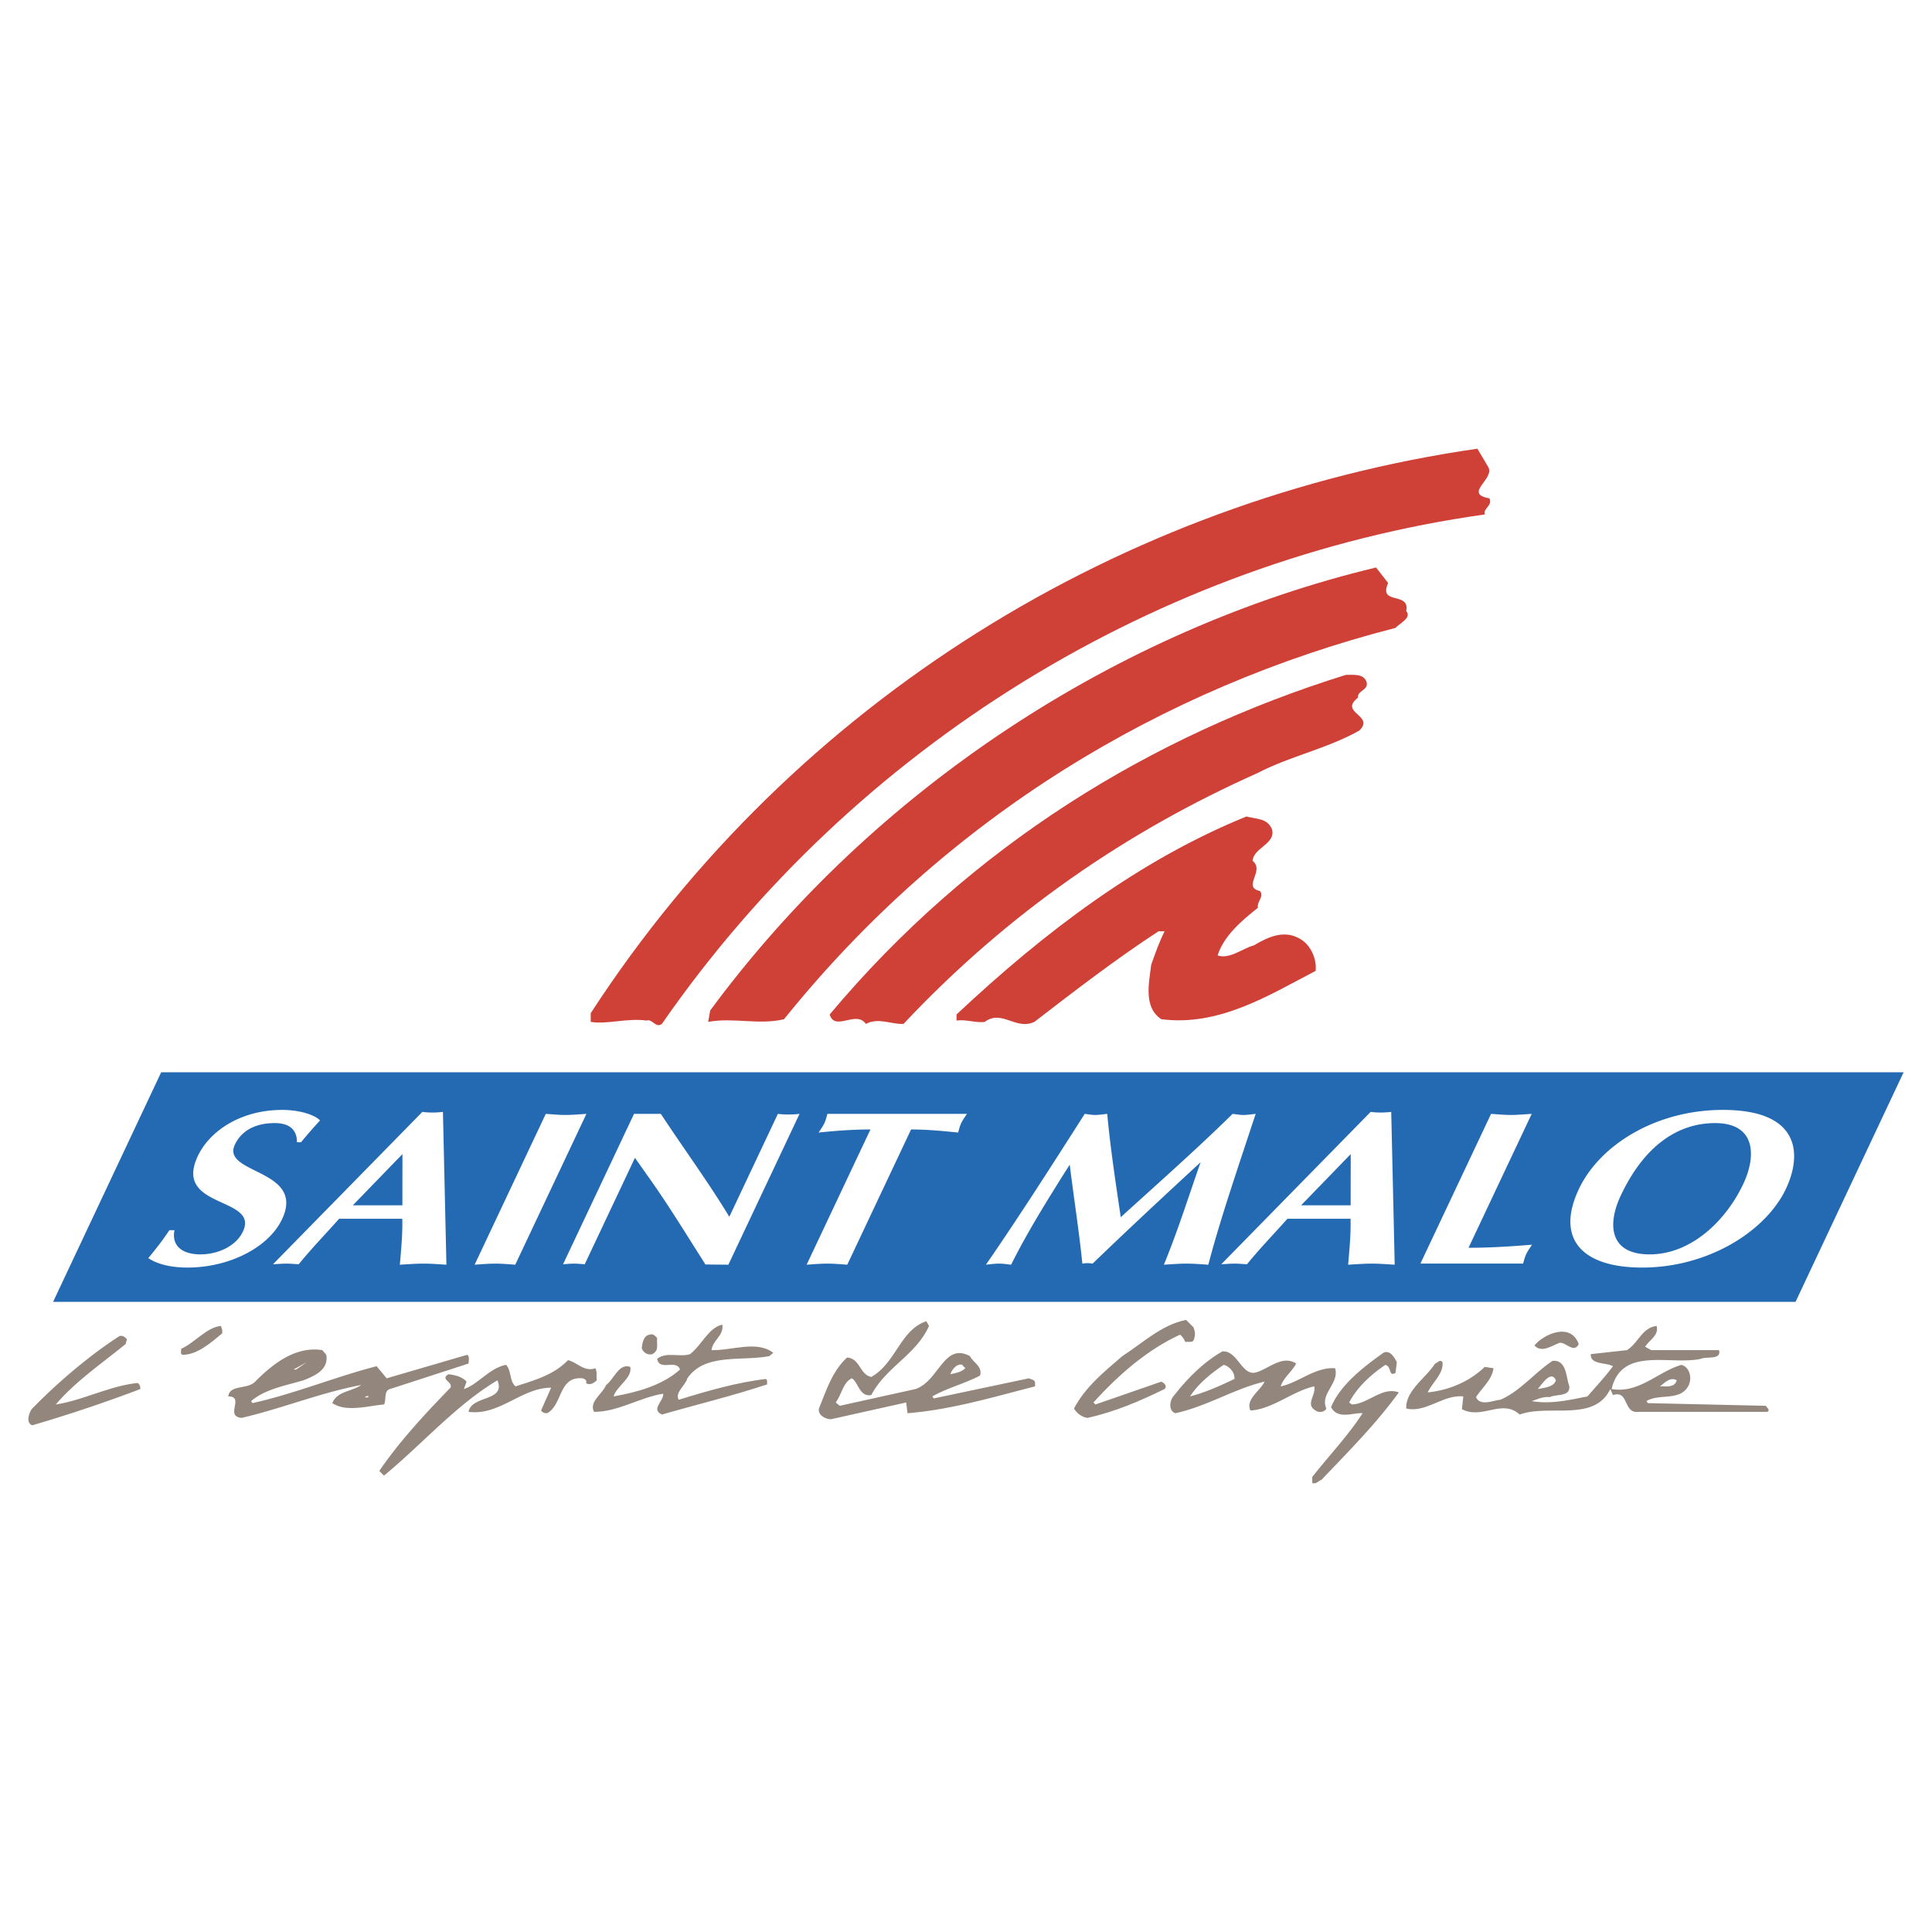
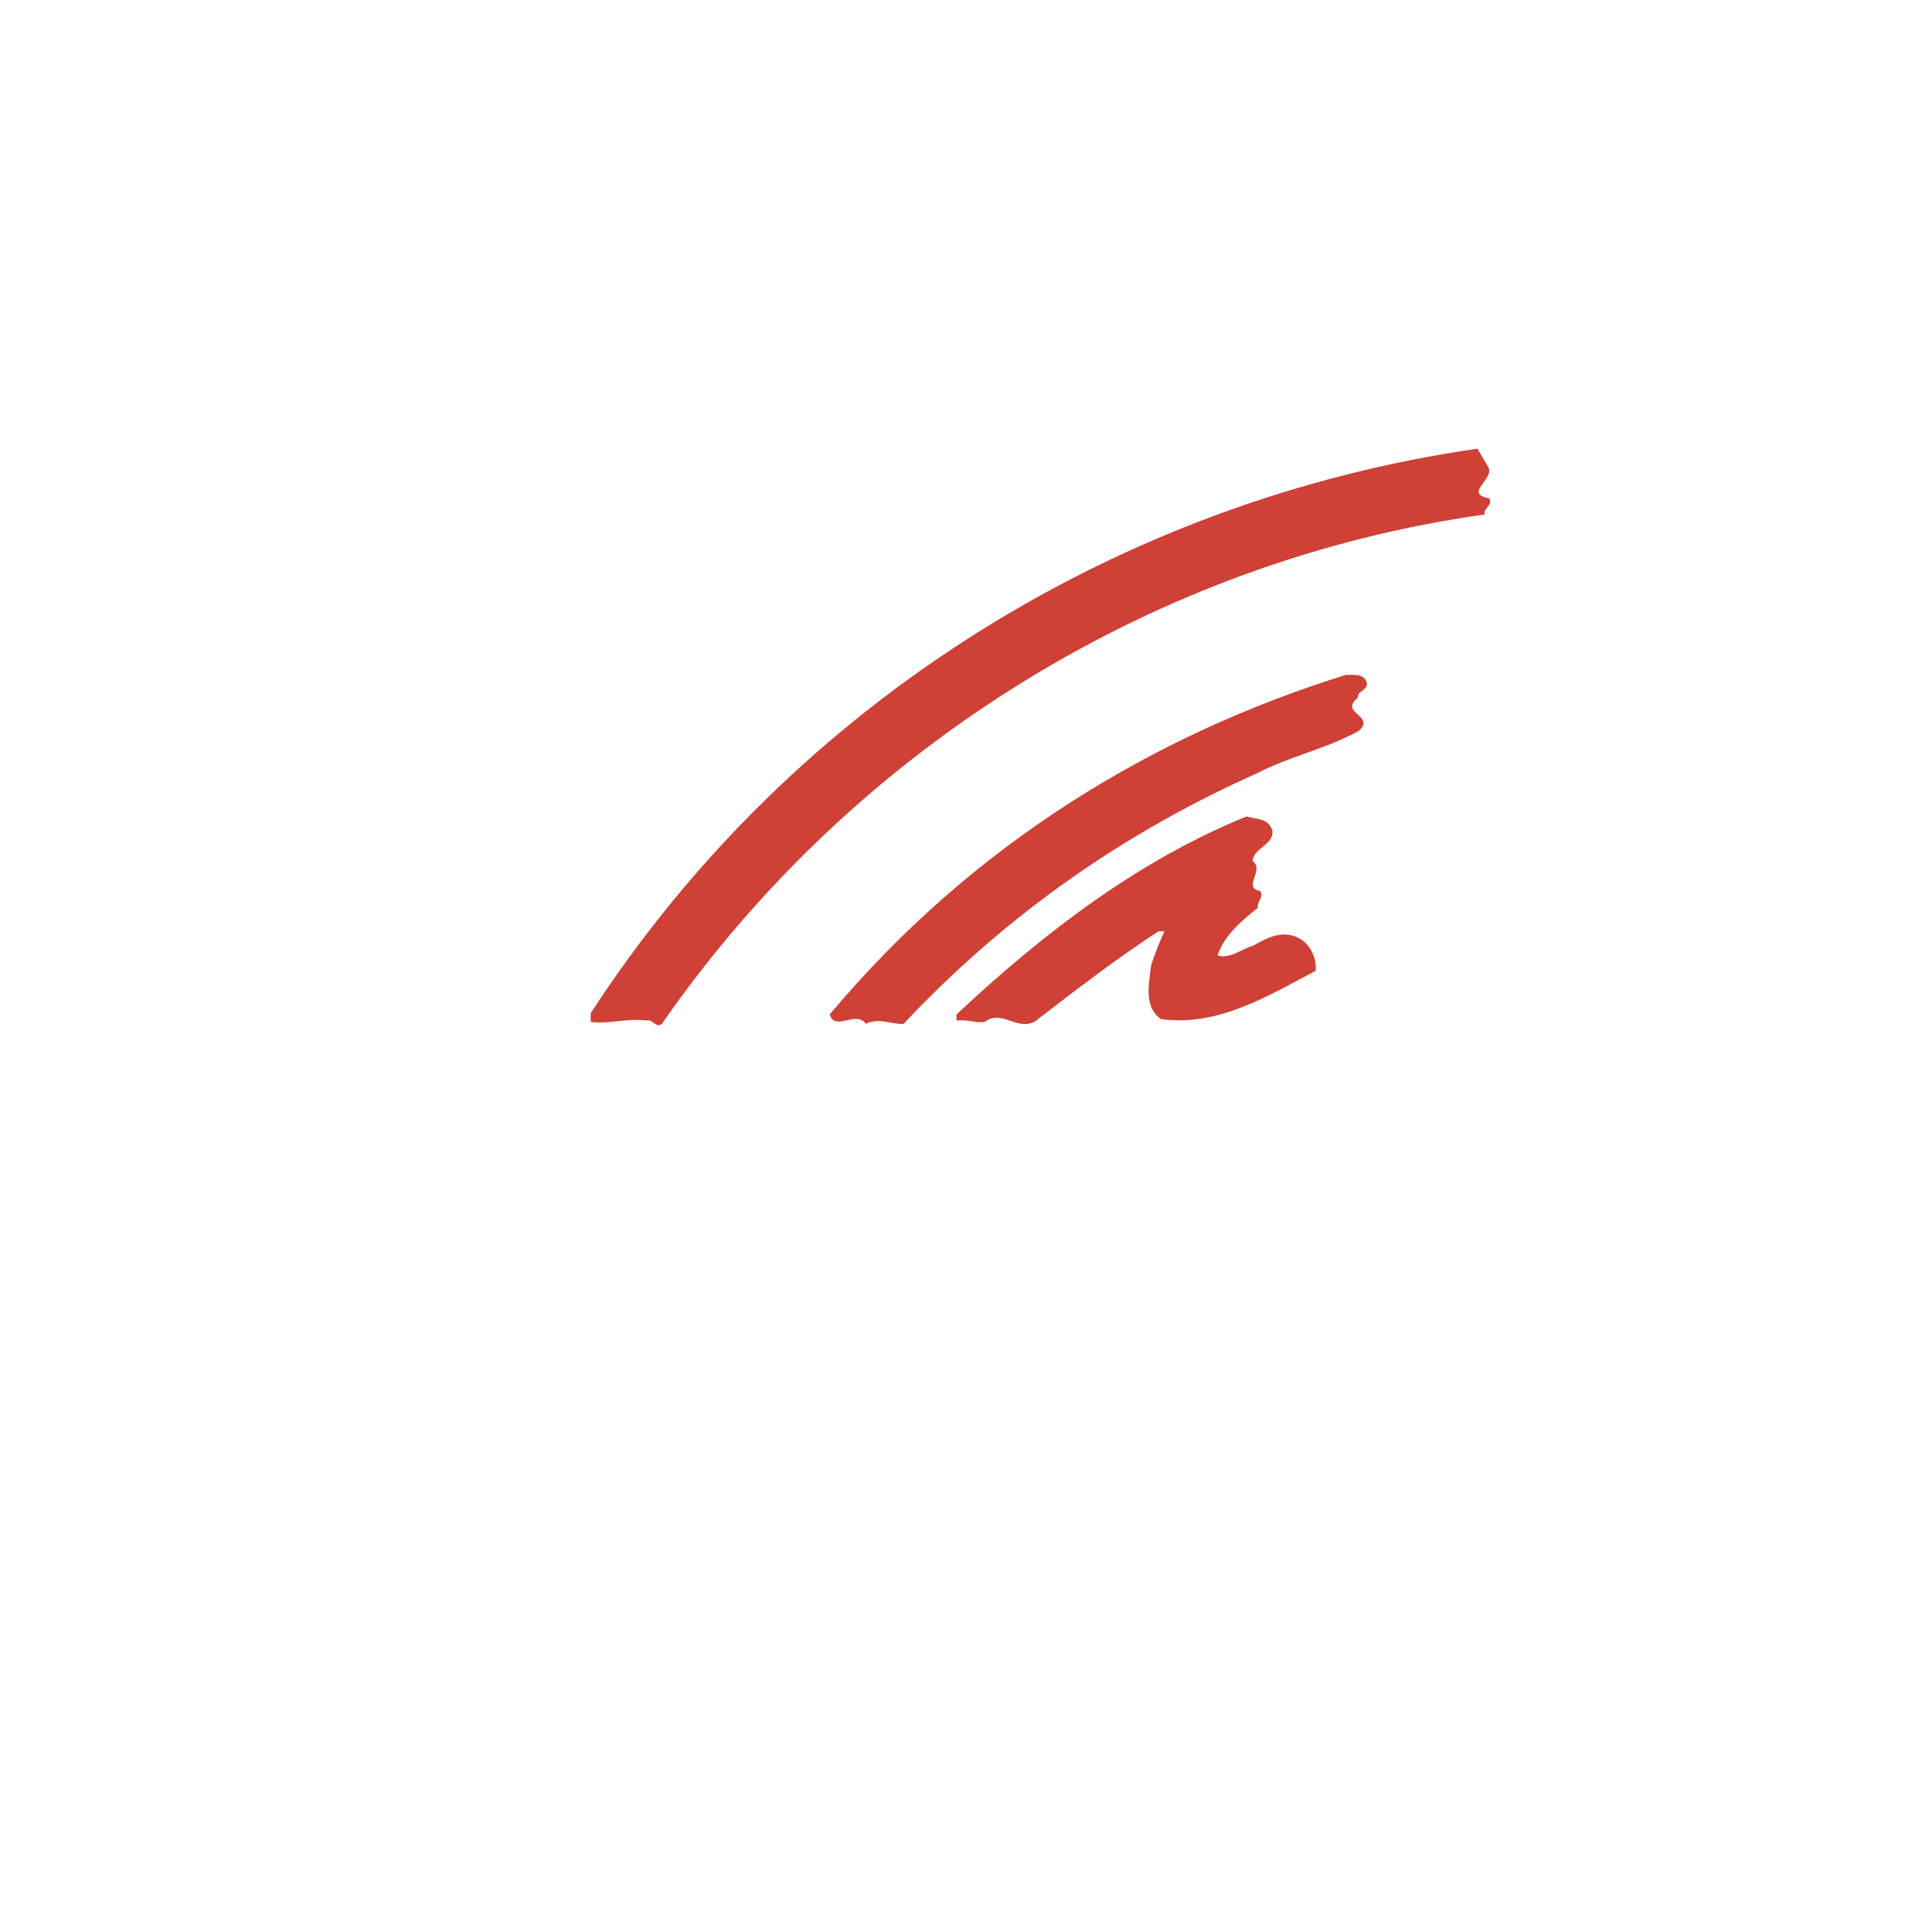
<svg xmlns="http://www.w3.org/2000/svg" width="2500" height="2500" viewBox="0 0 192.756 192.756">
  <g fill-rule="evenodd" clip-rule="evenodd">
    <path fill="#fff" d="M0 0h192.756v192.756H0V0z" />
-     <path fill="#236ab3" d="M189.922 106.984l-10.781 22.903H5.297l10.782-22.903h173.843z" />
    <path d="M148.471 46.574c.736 1.206-2.545 2.679.133 3.147.334.737-.67 1.004-.469 1.607-32.479 4.554-62.747 22.902-82.099 50.826-.603.469-.938-.535-1.541-.334-1.941-.268-3.884.402-5.558.133v-.869c20.357-31.34 53.17-51.229 88.461-56.318l1.073 1.808z" fill="#cf4037" />
-     <path d="M138.492 58.159c-1.006 2.277 2.209.804 1.809 2.812.602.67-.738 1.272-1.072 1.675-23.236 5.96-44.733 18.817-61.006 39.04-2.477.604-5.089-.199-7.567.268l.201-1.137c16.34-22.167 40.716-38.037 66.431-44.198l1.204 1.54z" fill="#cf4037" />
    <path d="M136.35 68.07c.199.804-.938.804-.871 1.54-1.941 1.541 1.74 1.741.135 3.281-3.215 1.809-6.898 2.545-10.113 4.219-13.059 5.826-24.91 13.929-35.357 25.044-1.206.068-2.478-.668-3.75 0-1.004-1.406-3.081.805-3.616-.938 14.13-16.875 32.143-27.856 51.497-33.883.801 0 1.807-.134 2.075.737z" fill="#cf4037" />
    <path d="M126.906 82.735c.402 1.473-1.809 1.808-1.941 3.147 1.271 1.004-1.072 2.612.736 3.014.469.536-.334 1.071-.201 1.674-1.607 1.272-3.414 2.812-4.018 4.754 1.205.402 2.41-.669 3.615-1.004 1.475-.871 3.082-1.607 4.688-.603 1.006.603 1.609 2.009 1.475 3.148-4.756 2.477-9.643 5.559-15.402 4.82-1.809-1.205-1.205-3.682-1.004-5.424.4-1.138.803-2.276 1.338-3.348h-.602c-4.219 2.746-8.305 5.893-12.389 9.039-1.875.871-3.215-1.271-4.955 0-.871.135-1.809-.268-2.813-.133v-.604c8.84-8.303 18.348-15.468 28.928-19.754.938.27 2.077.136 2.545 1.274z" fill="#cf4037" />
-     <path d="M29.628 113.961c.007-1.164-.667-1.91-2.208-1.91-2.135 0-3.397.9-3.987 2.15-1.397 2.963 7.078 2.414 4.708 7.438-1.325 2.809-5.25 4.826-9.44 4.826-1.486 0-2.946-.285-3.906-.943.759-.922 1.491-1.842 2.099-2.785h.514c-.309 1.514.726 2.412 2.591 2.412 1.675 0 3.524-.768 4.238-2.281 1.656-3.51-6.998-2.238-4.503-7.525 1.19-2.521 4.309-4.607 8.417-4.607 1.946 0 3.396.594 3.773 1.055a50.772 50.772 0 0 0-1.89 2.172h-.406v-.002zM33.837 121.596c-1.489 1.666-2.807 3.027-4.034 4.539-.422-.021-.807-.064-1.239-.064s-.886.043-1.328.064l14.902-15.201c.331.043.645.064.996.064s.686-.021 1.058-.064l.347 15.246c-.763-.045-1.488-.109-2.272-.109-.784 0-1.571.064-2.376.109.145-1.623.281-3.115.245-4.584h-6.299zm6.308-1.34l.006-5.111-4.952 5.111h4.946zM54.452 111.131c.655.043 1.3.109 1.976.109.676 0 1.382-.066 2.079-.109l-7.101 15.049c-.655-.045-1.299-.109-1.975-.109s-1.382.064-2.079.109l7.1-15.049zM63.257 111.131h2.676c2.233 3.4 4.687 6.734 6.832 10.266l4.844-10.266c.33.043.698.064 1.05.064.351 0 .74-.021 1.112-.064L72.67 126.18l-2.287-.021c-1.8-2.83-3.446-5.529-5.268-8.139l-1.766-2.502-5.01 10.617c-.341-.021-.699-.064-1.05-.064-.352 0-.75.043-1.112.064l7.08-15.004zM84.532 126.18c-.655-.045-1.299-.109-1.975-.109s-1.382.064-2.079.109l6.366-13.492c-1.919 0-3.694.154-5.172.307.199-.307.425-.613.581-.943.145-.307.208-.613.3-.92h13.918c-.199.307-.425.613-.57.92-.155.33-.219.637-.31.943-1.522-.152-3.045-.307-4.693-.307l-6.366 13.492zM122.979 111.131c.359.043.705.109 1.084.109s.814-.066 1.215-.109c-1.947 5.9-3.582 10.684-4.723 15.049-.736-.045-1.436-.109-2.191-.109-.758 0-1.465.064-2.242.109 1.43-3.488 2.473-6.844 3.662-10.223-3.637 3.355-7.248 6.713-10.771 10.113a3.184 3.184 0 0 0-1.027 0c-.301-3.027-.832-6.428-1.26-9.873-2.445 3.861-4.316 6.91-5.846 9.982-.412-.045-.787-.109-1.219-.109s-.842.064-1.295.109c3.053-4.41 6.32-9.5 9.857-15.049.357.043.678.109 1.057.109s.787-.066 1.186-.109c.322 3.443.842 6.865 1.352 10.311 3.414-3.115 7.338-6.56 11.161-10.31zM128.447 121.596c-1.49 1.666-2.807 3.027-4.035 4.539-.422-.021-.807-.064-1.238-.064s-.885.043-1.328.064l14.902-15.201c.33.043.645.064.996.064s.686-.021 1.059-.064l.346 15.246c-.764-.045-1.488-.109-2.271-.109-.785 0-1.572.064-2.377.109.145-1.623.281-3.115.244-4.584h-6.298zm6.307-1.34l.008-5.111-4.953 5.111h4.945zM146.516 124.49c2.352 0 4.424-.152 6.334-.307-.199.307-.436.637-.58.943-.146.307-.219.637-.311.943h-10.244l7.049-14.939c.656.043 1.301.109 1.977.109s1.383-.066 2.078-.109l-6.303 13.36zM163.828 126.465c-5.973 0-8.654-2.852-6.305-7.832 2.061-4.365 7.645-7.898 14.375-7.898 7.703 0 7.893 4.41 6.314 7.811-1.989 4.276-7.763 7.919-14.384 7.919zm-2.119-7.195c-1.346 2.852-1.18 5.879 2.875 5.879 4.162 0 7.621-3.379 9.34-7.02 1.334-2.83 1.244-6.078-2.809-6.078-3.758 0-7.088 2.304-9.406 7.219z" fill="#fff" />
-     <path d="M119.072 132.424c.201.535.201.803 0 1.338-.201.201-.537.068-.805.135-.133-.268-.268-.535-.535-.736-3.215 1.473-6.094 3.951-8.639 6.764l.201.201 6.562-2.277c.201.066.67.402.334.736-2.477 1.205-4.955 2.277-7.699 2.879-.537-.066-1.072-.467-1.34-.938 1.139-2.143 2.945-3.615 4.822-5.223 2.074-1.34 3.949-3.146 6.361-3.615l.738.736zM22.172 132.691v.336c-1.138.936-2.478 2.141-3.95 2.141-.269-.066-.135-.4-.135-.602 1.34-.604 2.545-2.143 3.951-2.277l.134.402zM72.062 132.156c.201 1.07-1.004 1.605-1.071 2.545 2.009.066 4.487-1.006 6.161.268l-.402.334c-2.812.535-6.429-.334-8.17 2.211-.2.736-1.272 1.406-.87 2.143 2.812-.871 5.826-1.742 8.705-2.076.201.133.067.334.134.535-3.415 1.139-7.031 2.01-10.513 3.014-1.139-.535.2-1.34.133-2.076-2.277.336-4.486 1.809-6.897 1.809-.536-1.004.803-1.742 1.205-2.68.804-.602 1.272-2.209 2.411-1.807.201 1.139-1.339 1.875-1.674 2.945 2.277-.4 4.822-1.07 6.63-2.678-.335-1.072-2.076.201-2.277-1.072.871-.736 2.277-.133 3.281-.469 1.205-.938 1.808-2.612 3.214-2.946zM157.51 134.098c-.469.938-1.205-.135-1.875-.135-.803.27-1.809 1.072-2.545.27.937-1.139 3.617-2.344 4.42-.135z" fill="#93867c" />
-     <path d="M65.566 133.494c-.067.738.201 1.207-.469 1.607-.536.135-.938-.201-1.072-.602.067-.537.201-1.273.804-1.34.336-.132.537.136.737.335zM12.664 133.629l-.134.469c-2.478 2.01-5.022 3.75-6.965 6.027 2.679-.402 5.424-1.875 8.17-2.143.201.133.268.334.268.602a145.356 145.356 0 0 1-10.782 3.617c-.603-.201-.401-1.072-.066-1.607 2.611-2.68 5.759-5.357 8.772-7.299.268-.068.536.066.737.334zM139.363 135.906l-.135 1.07c-.736.402-.336-.602-1.004-.803-1.406.938-2.812 2.209-3.617 3.75l.268.201c1.674-.068 3.014-1.809 4.688-1.205-2.275 3.146-5.088 5.959-7.701 8.705-.334.133-.535.469-.938.334v-.602c1.742-2.211 3.551-4.086 5.023-6.361-.938-.068-2.479.668-3.148-.604.939-2.277 3.35-4.086 5.225-5.424.669-.334 1.138.537 1.339.939zM59.406 136.508c.201.469.066.67.134 1.205-.268.27-.737.537-1.071.27.134-.27-.201-.469-.401-.469-2.344-.201-1.942 2.678-3.483 3.482-.268 0-.469-.068-.602-.27l1.004-2.275c-2.946 0-5.156 2.812-8.237 2.41.268-1.674 3.75-1.004 2.88-3.148-4.152 2.479-7.5 6.363-11.317 9.51l-.47-.469c2.009-2.947 4.621-5.758 7.099-8.303.268-.604-1.071-.805-.201-1.34.67.066 1.407.268 1.809.736l-.268.736c1.339-.402 2.611-2.143 4.219-2.41.536.602.334 1.674.937 2.143 1.875-.604 3.817-1.139 5.224-2.611.936.201 1.605 1.205 2.744.803zM92.688 132.289c-1.272 2.879-4.286 4.086-5.759 6.898-1.205.201-1.272-1.273-1.942-1.674-.871.4-1.004 1.605-1.607 2.41l.402.334 7.567-1.674c2.344-.803 2.812-4.688 5.424-3.281.335.67 1.273 1.004 1.005 1.941-1.541.805-3.215 1.207-4.755 2.076l.135.201 9.509-2.008c.201.133.602.133.602.469v.334c-4.152 1.072-8.437 2.344-12.723 2.68l-.134-1.072-7.5 1.674c-.536 0-1.34-.402-1.206-1.072.737-1.807 1.339-3.75 2.813-5.088 1.339.133 1.205 1.674 2.41 1.941 2.478-1.406 2.88-4.688 5.491-5.559l.268.47zm2.143 4.822c.536-.135 1.071-.201 1.473-.604-.066-.133-.268-.201-.268-.334-.603-.2-1.139.602-1.205.938zM125.367 136.91c1.271-.402 2.611-1.742 3.951-.871-.402.805-1.273 1.406-1.541 2.277 1.74-.334 3.414-1.941 5.424-1.809.469 1.475-1.539 2.545-.871 4.018-.133.336-.736.471-1.07.201-1.072-.602.066-1.539-.135-2.41-2.143.469-4.15 2.277-6.361 2.41-.535-1.07.938-1.941 1.406-2.879-2.947.67-5.76 2.479-8.906 3.148-.736-.27-.535-1.273-.201-1.676 1.406-1.807 3.014-3.414 4.889-4.486 1.54-.132 1.941 2.546 3.415 2.077zm-3.281-.736c-1.207.803-2.545 1.875-3.35 3.146 1.541-.4 3.014-1.07 4.42-1.74.067-.603-.468-1.273-1.07-1.406zM165.277 132.289c.27.938-.736 1.406-1.139 2.076l.604.336h6.764c.268 1.004-1.205.602-1.809.869-3.08.67-7.902-1.271-8.906 3.014 2.746.469 4.621-1.74 6.965-2.41.803.201 1.072 1.271.736 2.008-.803 1.676-2.945.805-4.219 1.607l.135.201 11.785.268c.066.201.469.402.135.604h-12.857c-1.541.201-.938-2.209-2.545-1.674l-.268-.604c-1.607 3.348-6.096 1.473-9.041 2.545-1.742-1.607-3.75.535-5.76-.535l.135-1.273c-2.01-.201-3.75 1.676-5.691 1.205-.068-1.807 1.941-3.012 2.879-4.486.268-.066.469-.469.736-.133.135 1.139-1.004 2.008-1.473 3.014 2.008-.201 4.084-1.006 5.691-2.545l.871.133c-.135 1.139-1.139 1.943-1.742 2.881.402.938 1.674.334 2.412.268 1.941-.805 3.482-2.746 5.223-3.885 1.406-.133 1.34 1.607 1.674 2.545.066 1.072-1.271.736-1.941 1.072-.67-.068-1.205.199-1.809.4 1.941.336 3.816-.133 5.559-.469.869-1.004 1.809-2.008 2.545-3.014-.736-.4-2.277-.133-2.211-1.205l3.617-.4c1.205-.806 1.473-2.212 2.945-2.413zm-11.851 6.295c.67-.133 1.607-.201 1.807-.871-.469-1.07-1.407.402-1.807.871zm12.187-.268c.67 0 1.473.135 1.674-.604-.67-.4-1.273.337-1.674.604zM32.553 135.168c.268 1.541-1.273 2.145-2.277 2.545-1.809.537-3.817.871-5.224 2.076l.134.201c4.219-.938 8.237-2.611 12.389-3.684l1.005 1.207 8.036-2.346c.268.203.134.604.134.871l-7.834 2.545c-.67.201-.335 1.072-.603 1.541-1.608.133-3.75.803-5.157-.135.469-1.205 1.942-1.139 2.88-1.809-3.951.738-7.902 2.344-11.92 3.281-1.741-.133.335-2.143-1.339-2.143.134-1.205 1.941-.668 2.678-1.473 1.808-1.809 4.018-3.549 6.697-3.146l.401.469zm-3.014 1.475l1.072-.736-1.34.736h.268zm7.232 2.677c-.067.201-.335.068-.468.068.133.067.267-.2.468-.068z" fill="#93867c" />
  </g>
</svg>